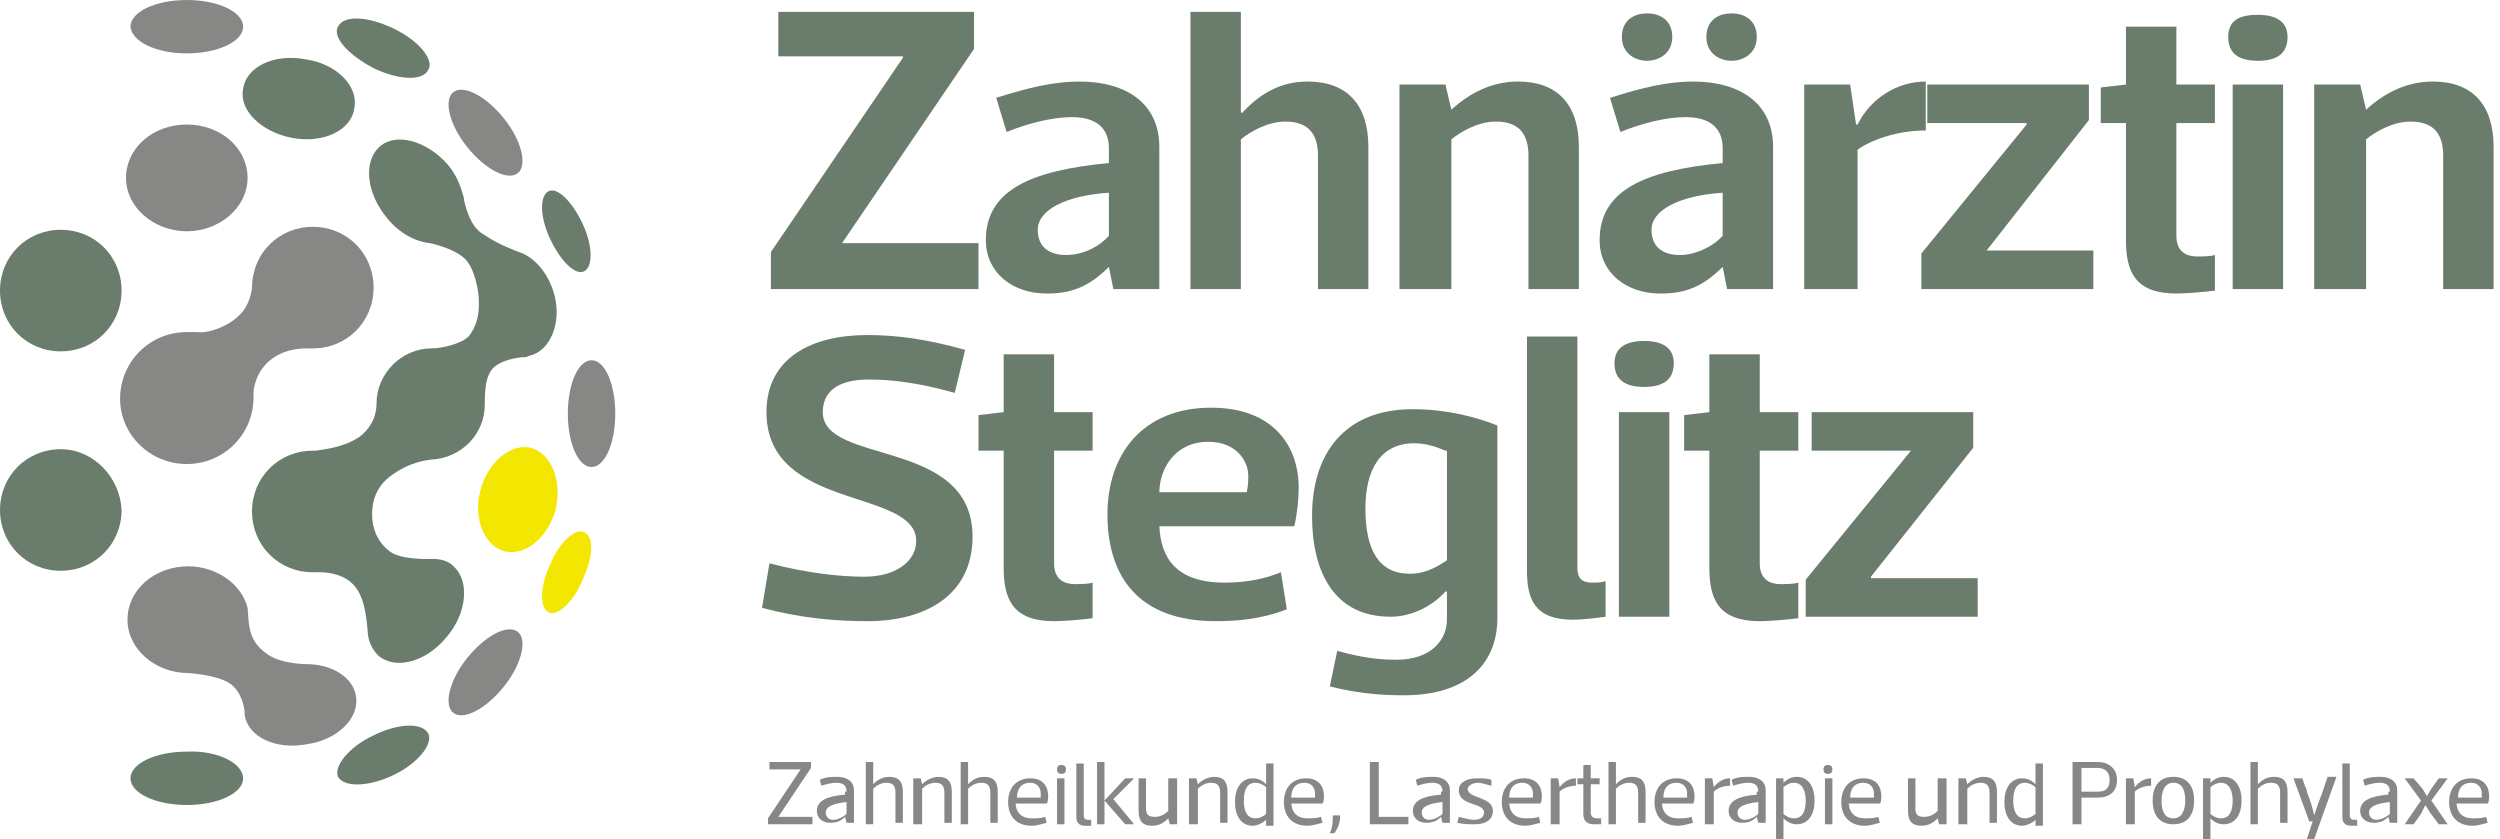
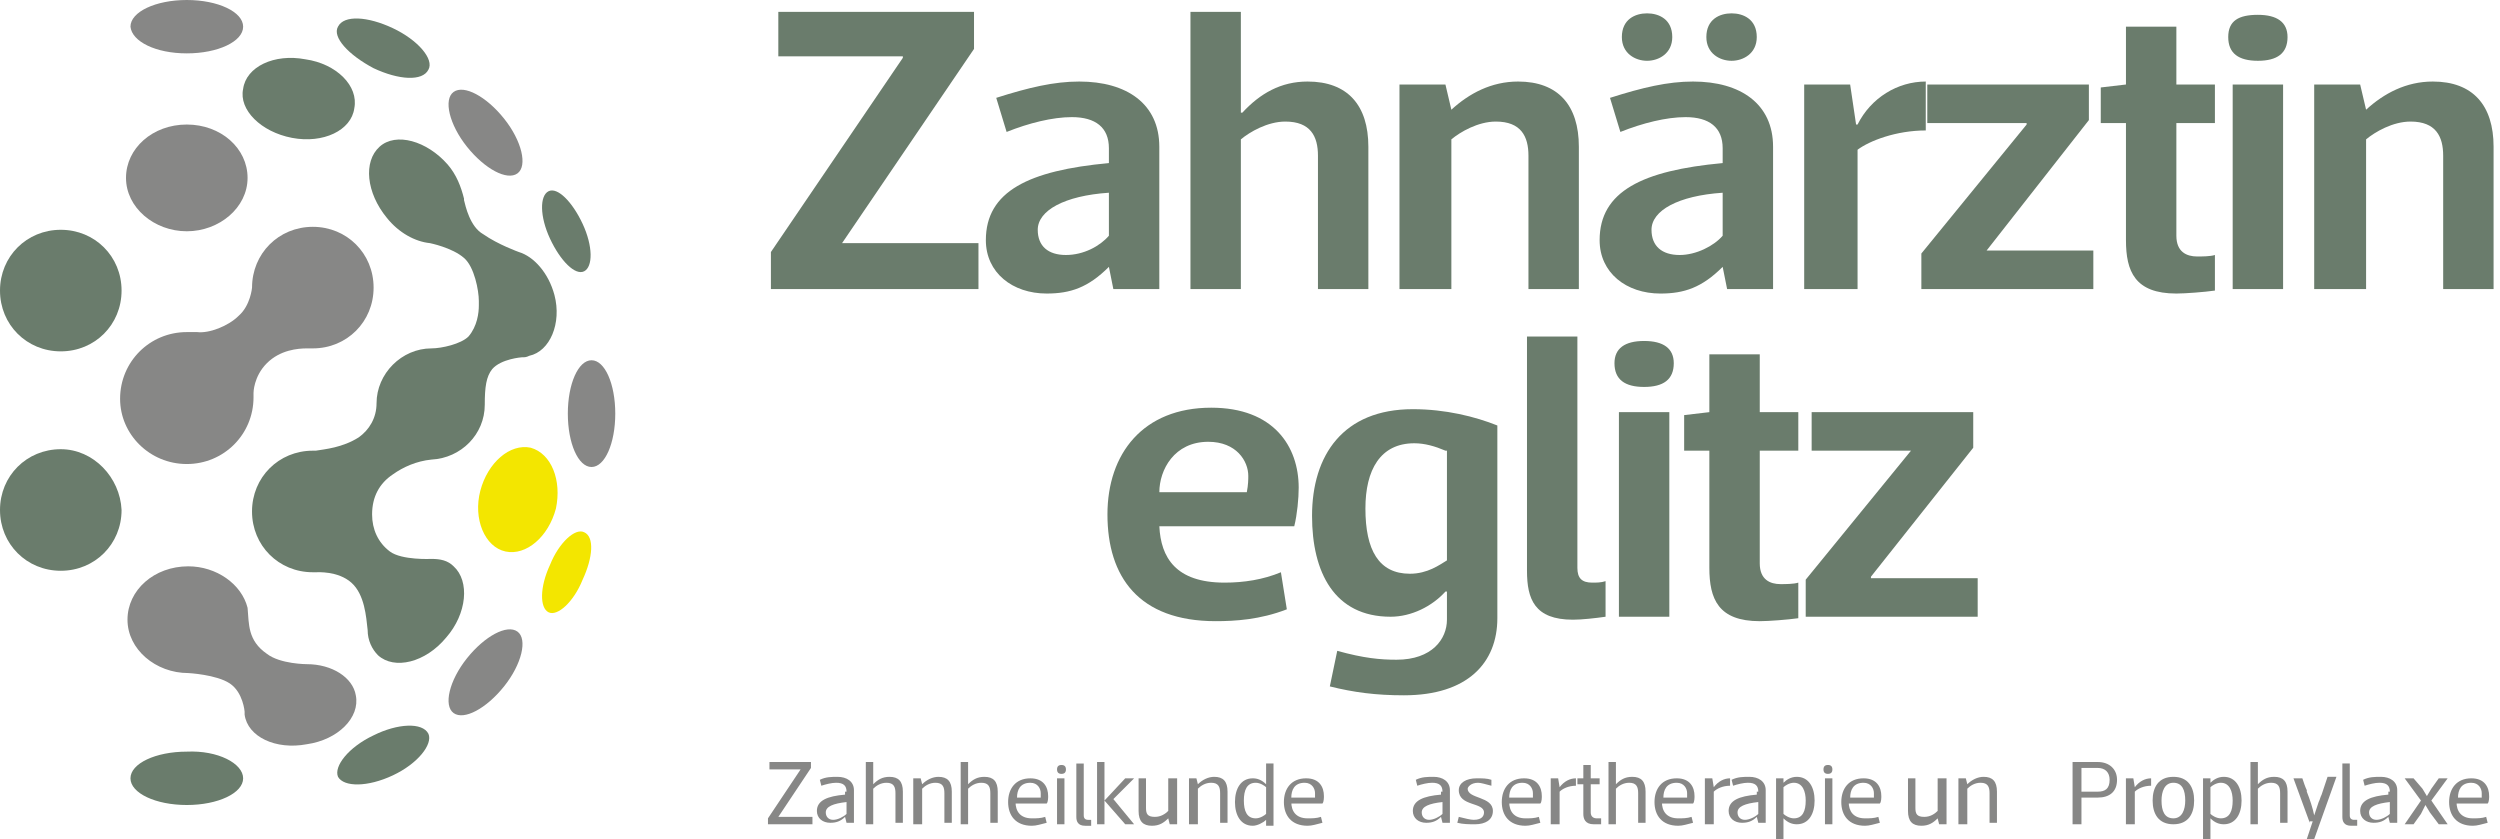
<svg xmlns="http://www.w3.org/2000/svg" width="289" height="97" viewBox="0 0 289 97" fill="none">
  <path d="M97.343 28.106H113.11V33.419H89.117V29.134L104.37 6.684V6.512H89.974V1.371H112.596V5.656L97.343 28.106Z" fill="#6A7C6C" />
  <path d="M128.189 22.279C123.048 22.622 119.963 24.336 119.963 26.564C119.963 28.449 121.163 29.477 123.219 29.477C125.276 29.477 127.161 28.449 128.189 27.249V22.279ZM128.189 17.138C128.189 14.739 126.647 13.539 123.905 13.539C121.677 13.539 118.935 14.224 116.364 15.253L115.165 11.311C118.935 10.111 121.848 9.426 124.762 9.426C130.246 9.426 134.016 11.996 134.016 16.966V33.419H128.703L128.189 30.848C125.79 33.247 123.733 33.933 120.991 33.933C117.05 33.933 113.965 31.534 113.965 27.763C113.965 22.108 118.935 19.709 128.189 18.852V17.138Z" fill="#6A7C6C" />
  <path d="M143.444 33.419H137.617V1.371H143.444V13.025H143.615C145.672 10.797 148.071 9.426 151.156 9.426C155.783 9.426 158.183 12.168 158.183 16.966V33.419H152.356V17.995C152.356 15.767 151.499 14.053 148.585 14.053C146.529 14.053 144.472 15.253 143.444 16.11V33.419Z" fill="#6A7C6C" />
  <path d="M167.606 33.419H161.779V9.769H167.092L167.778 12.682C169.834 10.797 172.405 9.426 175.49 9.426C180.117 9.426 182.516 12.168 182.516 16.966V33.419H176.689V17.995C176.689 15.767 175.832 14.053 172.919 14.053C170.862 14.053 168.806 15.253 167.778 16.11V33.419H167.606Z" fill="#6A7C6C" />
  <path d="M200.169 1.543C201.54 1.543 203.082 2.228 203.082 4.285C203.082 6.17 201.54 7.027 200.169 7.027C198.798 7.027 197.255 6.17 197.255 4.285C197.255 2.228 198.798 1.543 200.169 1.543ZM199.14 22.28C193.999 22.622 190.914 24.336 190.914 26.564C190.914 28.449 192.114 29.478 194.17 29.478C196.056 29.478 198.112 28.449 199.14 27.25V22.28ZM190.4 1.543C191.771 1.543 193.314 2.228 193.314 4.285C193.314 6.17 191.771 7.027 190.4 7.027C189.029 7.027 187.487 6.17 187.487 4.285C187.487 2.228 189.029 1.543 190.4 1.543ZM199.14 17.138C199.14 14.739 197.598 13.54 194.856 13.54C192.628 13.54 189.886 14.225 187.315 15.253L186.116 11.312C189.886 10.112 192.799 9.426 195.713 9.426C201.197 9.426 204.967 11.997 204.967 16.967V33.419H199.655L199.14 30.849C196.741 33.248 194.685 33.934 191.943 33.934C188.001 33.934 184.916 31.534 184.916 27.764C184.916 22.108 189.886 19.709 199.14 18.852V17.138Z" fill="#6A7C6C" />
  <path d="M214.391 33.419H208.564V9.769H213.877L214.563 14.396H214.734C216.276 11.311 219.361 9.426 222.618 9.426V15.081C219.19 15.081 216.105 16.281 214.734 17.309V33.419H214.391Z" fill="#6A7C6C" />
  <path d="M241.475 13.882L229.65 28.963H241.989V33.419H222.109V29.306L234.277 14.396V14.224H222.795V9.769H241.475V13.882Z" fill="#6A7C6C" />
  <path d="M251.588 14.225V27.249C251.588 29.134 252.788 29.649 253.987 29.649C254.501 29.649 255.53 29.649 256.044 29.477V33.59C254.844 33.762 252.616 33.933 251.588 33.933C246.789 33.933 245.761 31.362 245.761 27.764V14.225H242.848V10.111L245.761 9.769V3.085H251.588V9.769H256.044V14.225H251.588Z" fill="#6A7C6C" />
  <path d="M263.925 33.419H258.098V9.769H263.925V33.419ZM261.012 1.714C263.239 1.714 264.439 2.571 264.439 4.285C264.439 6.17 263.239 7.027 261.012 7.027C258.784 7.027 257.584 6.17 257.584 4.285C257.584 2.399 258.784 1.714 261.012 1.714Z" fill="#6A7C6C" />
  <path d="M273.348 33.419H267.521V9.769H272.834L273.52 12.682C275.576 10.797 278.147 9.426 281.232 9.426C285.859 9.426 288.258 12.168 288.258 16.966V33.419H282.431V17.995C282.431 15.767 281.575 14.053 278.661 14.053C276.605 14.053 274.548 15.253 273.52 16.11V33.419H273.348Z" fill="#6A7C6C" />
-   <path d="M110.369 45.415C106.085 44.216 103 43.873 100.429 43.873C96.659 43.873 95.116 45.415 95.116 47.643C95.116 53.813 112.426 50.557 112.426 62.039C112.426 68.723 107.113 71.808 100.258 71.808C96.659 71.808 92.546 71.465 88.09 70.265L88.947 65.124C93.574 66.323 97.344 66.666 99.915 66.666C103.685 66.666 105.913 64.781 105.913 62.553C105.913 56.383 88.604 59.126 88.604 47.643C88.604 41.302 93.917 38.731 100.258 38.731C103.857 38.731 107.284 39.246 111.569 40.445L110.369 45.415Z" fill="#6A7C6C" />
-   <path d="M121.852 52.1V65.124C121.852 67.01 123.051 67.524 124.251 67.524C124.765 67.524 125.793 67.524 126.307 67.352V71.465C125.108 71.637 122.88 71.808 121.852 71.808C117.053 71.808 116.025 69.237 116.025 65.638V52.1H113.111V47.986L116.025 47.644V40.96H121.852V47.644H126.307V52.1H121.852Z" fill="#6A7C6C" />
  <path d="M144.131 56.898C144.302 56.041 144.302 55.355 144.302 55.012C144.302 53.298 142.931 51.071 139.675 51.071C135.734 51.071 134.02 54.327 134.02 56.898H144.131ZM134.02 60.839C134.191 64.438 135.905 67.352 141.56 67.352C143.788 67.352 146.016 67.009 148.073 66.152L148.758 70.436C145.673 71.636 142.76 71.807 140.532 71.807C131.62 71.807 128.021 66.666 128.021 59.468C128.021 52.442 132.135 47.129 140.018 47.129C147.216 47.129 150.129 51.585 150.129 56.383C150.129 57.583 149.958 59.468 149.615 60.839H134.02Z" fill="#6A7C6C" />
  <path d="M167.096 52.099C165.896 51.585 164.697 51.242 163.497 51.242C159.555 51.242 157.842 54.327 157.842 58.783C157.842 63.582 159.384 66.324 162.983 66.324C165.039 66.324 166.41 65.296 167.267 64.781V52.099H167.096ZM167.096 68.38C165.554 70.094 163.154 71.294 160.755 71.294C154.243 71.294 151.672 66.152 151.672 59.64C151.672 52.614 155.271 47.301 163.326 47.301C167.096 47.301 170.524 48.158 173.094 49.186V71.465C173.094 76.606 169.667 80.377 162.297 80.377C159.041 80.377 156.47 80.034 153.728 79.349L154.585 75.236C157.67 76.092 159.555 76.264 161.44 76.264C165.554 76.264 167.267 73.865 167.267 71.636V68.38H167.096Z" fill="#6A7C6C" />
  <path d="M182.346 65.638C182.346 66.838 182.861 67.352 184.06 67.352C184.574 67.352 185.088 67.352 185.603 67.181V71.294C184.403 71.465 182.861 71.637 181.832 71.637C177.376 71.637 176.52 69.237 176.52 65.981V38.903H182.346V65.638Z" fill="#6A7C6C" />
  <path d="M192.974 71.293H187.147V47.643H192.974V71.293ZM190.06 39.417C192.288 39.417 193.488 40.274 193.488 41.988C193.488 43.873 192.288 44.73 190.06 44.73C187.832 44.73 186.633 43.873 186.633 41.988C186.633 40.274 187.832 39.417 190.06 39.417Z" fill="#6A7C6C" />
  <path d="M203.428 52.1V65.124C203.428 67.01 204.627 67.524 205.827 67.524C206.341 67.524 207.37 67.524 207.884 67.352V71.465C206.684 71.637 204.456 71.808 203.428 71.808C198.629 71.808 197.601 69.237 197.601 65.638V52.1H194.688V47.986L197.601 47.644V40.96H203.428V47.644H207.884V52.1H203.428Z" fill="#6A7C6C" />
  <path d="M228.106 51.757L216.281 66.667V66.838H228.62V71.294H208.74V67.009L220.908 52.099H209.426V47.644H228.106V51.757Z" fill="#6A7C6C" />
  <path d="M89.977 94.429H93.919V95.286H88.777V94.6L92.548 88.945H88.949V88.088H93.747V88.773L89.977 94.429Z" fill="#878786" />
  <path d="M97.859 92.716C96.317 92.888 95.46 93.23 95.46 93.916C95.46 94.43 95.803 94.773 96.317 94.773C96.831 94.773 97.516 94.43 97.859 94.087V92.716ZM97.859 91.516C97.859 90.831 97.516 90.488 96.66 90.488C96.145 90.488 95.46 90.66 94.946 90.831L94.774 90.145C95.46 89.803 96.145 89.803 96.831 89.803C97.859 89.803 98.716 90.317 98.716 91.345V95.115H97.859L97.688 94.43C97.174 94.944 96.66 95.115 95.974 95.115C95.117 95.115 94.432 94.601 94.432 93.744C94.432 92.545 95.631 92.031 97.688 91.859V91.516H97.859Z" fill="#878786" />
  <path d="M100.945 95.287H100.088V88.089H100.945V90.659C101.459 90.145 101.973 89.803 102.83 89.803C103.858 89.803 104.372 90.317 104.372 91.516V95.115H103.515V91.688C103.515 91.002 103.344 90.488 102.487 90.488C101.802 90.488 101.288 90.831 100.945 91.174V95.287Z" fill="#878786" />
  <path d="M106.429 95.287H105.572V89.974H106.429L106.601 90.66C107.115 90.145 107.8 89.803 108.486 89.803C109.514 89.803 110.028 90.317 110.028 91.516V95.115H109.171V91.688C109.171 91.002 109 90.488 108.143 90.488C107.457 90.488 106.943 90.831 106.601 91.174V95.287H106.429Z" fill="#878786" />
  <path d="M112.083 95.287H111.055V88.089H111.912V90.659C112.426 90.145 112.94 89.803 113.797 89.803C114.825 89.803 115.339 90.317 115.339 91.516V95.115H114.482V91.688C114.482 91.002 114.311 90.488 113.454 90.488C112.768 90.488 112.254 90.831 111.912 91.174V95.287H112.083Z" fill="#878786" />
  <path d="M120.309 92.203C120.309 92.031 120.309 91.86 120.309 91.688C120.309 91.174 119.967 90.489 119.11 90.489C117.91 90.489 117.567 91.346 117.567 92.203H120.309ZM117.396 92.717C117.396 93.745 117.91 94.602 119.281 94.602C119.795 94.602 120.309 94.602 120.824 94.43L120.995 95.116C120.309 95.287 119.795 95.459 119.281 95.459C117.396 95.459 116.539 94.259 116.539 92.717C116.539 91.174 117.396 89.975 119.11 89.975C120.652 89.975 121.166 91.003 121.166 92.031C121.166 92.203 121.166 92.717 120.995 92.888H117.396V92.717Z" fill="#878786" />
  <path d="M123.05 95.287H122.193V89.974H123.05V95.287ZM122.708 88.432C123.05 88.432 123.222 88.603 123.222 88.946C123.222 89.288 123.05 89.46 122.708 89.46C122.365 89.46 122.193 89.288 122.193 88.946C122.193 88.603 122.365 88.432 122.708 88.432Z" fill="#878786" />
  <path d="M125.281 94.259C125.281 94.602 125.452 94.773 125.795 94.773C125.966 94.773 125.966 94.773 126.138 94.773V95.459C125.966 95.459 125.623 95.459 125.452 95.459C124.595 95.459 124.424 94.945 124.424 94.43V88.261H125.281V94.259Z" fill="#878786" />
  <path d="M130.077 89.973H131.105L128.705 92.372L131.105 95.286H130.077L127.677 92.544L130.077 89.973ZM127.677 95.286H126.82V88.088H127.677V95.286Z" fill="#878786" />
  <path d="M135.22 89.974H136.077V95.286H135.22L135.049 94.601C134.535 95.115 134.02 95.458 133.163 95.458C132.135 95.458 131.621 94.944 131.621 93.744V89.974H132.478V93.401C132.478 94.087 132.649 94.43 133.506 94.43C134.192 94.43 134.706 94.087 135.049 93.744V89.974H135.22Z" fill="#878786" />
  <path d="M138.304 95.286H137.447V89.973H138.304L138.476 90.659C138.99 90.144 139.675 89.802 140.361 89.802C141.389 89.802 141.903 90.316 141.903 91.516V95.115H141.046V91.687C141.046 91.001 140.875 90.487 140.018 90.487C139.332 90.487 138.818 90.83 138.476 91.173V95.286H138.304Z" fill="#878786" />
  <path d="M146.361 91.002C146.189 90.831 145.675 90.488 145.161 90.488C144.133 90.488 143.79 91.345 143.79 92.544C143.79 93.744 144.133 94.601 145.161 94.601C145.675 94.601 146.189 94.258 146.361 94.087V91.002ZM146.361 94.772C146.018 95.115 145.332 95.458 144.818 95.458C143.447 95.458 142.762 94.258 142.762 92.716C142.762 91.173 143.447 89.974 144.818 89.974C145.332 89.974 145.847 90.145 146.361 90.659V88.26H147.218V95.458H146.361V94.772Z" fill="#878786" />
  <path d="M152.017 92.202C152.017 92.03 152.017 91.859 152.017 91.687C152.017 91.173 151.674 90.488 150.817 90.488C149.618 90.488 149.275 91.345 149.275 92.202H152.017ZM149.275 92.716C149.275 93.744 149.789 94.601 151.16 94.601C151.674 94.601 152.188 94.601 152.702 94.43L152.874 95.115C152.188 95.286 151.674 95.458 151.16 95.458C149.275 95.458 148.418 94.258 148.418 92.716C148.418 91.173 149.275 89.974 150.989 89.974C152.531 89.974 153.045 91.002 153.045 92.03C153.045 92.201 153.045 92.716 152.874 92.887H149.275V92.716Z" fill="#878786" />
-   <path d="M153.729 96.314C154.071 95.629 154.071 94.943 154.071 94.258H154.928C154.928 94.943 154.757 95.629 154.243 96.314H153.729Z" fill="#878786" />
-   <path d="M159.384 88.088V94.429H162.811V95.286H158.355V88.088H159.384Z" fill="#878786" />
  <path d="M166.752 92.715C165.209 92.887 164.353 93.229 164.353 93.915C164.353 94.429 164.695 94.772 165.209 94.772C165.724 94.772 166.409 94.429 166.752 94.086V92.715ZM166.752 91.516C166.752 90.83 166.409 90.487 165.552 90.487C165.038 90.487 164.352 90.659 163.838 90.83L163.667 90.144C164.352 89.802 165.038 89.802 165.724 89.802C166.752 89.802 167.609 90.316 167.609 91.344V95.115H166.752L166.58 94.429C166.066 94.943 165.552 95.115 164.867 95.115C164.01 95.115 163.324 94.6 163.324 93.743C163.324 92.544 164.524 92.03 166.58 91.858V91.516H166.752Z" fill="#878786" />
  <path d="M172.407 90.831C171.721 90.659 171.207 90.488 170.864 90.488C170.007 90.488 169.664 91.002 169.664 91.173C169.664 92.373 172.578 92.03 172.578 93.744C172.578 94.772 171.721 95.286 170.521 95.286C169.836 95.286 169.15 95.286 168.465 95.115L168.636 94.43C169.322 94.601 170.007 94.772 170.35 94.772C171.378 94.772 171.55 94.258 171.55 93.915C171.55 92.716 168.636 93.23 168.636 91.345C168.636 90.488 169.493 89.974 170.693 89.974C171.378 89.974 171.892 89.974 172.407 90.145V90.831Z" fill="#878786" />
  <path d="M177.206 92.202C177.206 92.03 177.206 91.859 177.206 91.687C177.206 91.173 176.864 90.488 176.007 90.488C174.807 90.488 174.464 91.345 174.464 92.202H177.206ZM174.464 92.716C174.464 93.744 174.978 94.601 176.349 94.601C176.864 94.601 177.378 94.601 177.892 94.43L178.063 95.115C177.378 95.286 176.864 95.458 176.349 95.458C174.464 95.458 173.607 94.258 173.607 92.716C173.607 91.173 174.464 89.974 176.178 89.974C177.721 89.974 178.235 91.002 178.235 92.03C178.235 92.201 178.235 92.716 178.063 92.887H174.464V92.716Z" fill="#878786" />
  <path d="M180.121 95.286H179.264V89.974H180.121L180.292 91.002C180.806 90.316 181.492 89.974 182.177 89.974V90.831C181.32 90.831 180.635 91.173 180.292 91.516V95.286H180.121Z" fill="#878786" />
  <path d="M183.89 90.659V93.915C183.89 94.429 184.233 94.6 184.576 94.6C184.747 94.6 184.918 94.6 185.09 94.6V95.286C184.918 95.286 184.404 95.286 184.233 95.286C183.205 95.286 183.033 94.6 183.033 94.086V90.659H182.348V89.973H183.033V88.431H183.89V89.973H184.918V90.659H183.89Z" fill="#878786" />
  <path d="M186.8 95.286H185.943V88.088H186.8V90.659C187.314 90.144 187.829 89.802 188.685 89.802C189.714 89.802 190.228 90.316 190.228 91.516V95.114H189.371V91.687C189.371 91.001 189.2 90.487 188.343 90.487C187.657 90.487 187.143 90.83 186.8 91.173V95.286Z" fill="#878786" />
  <path d="M195.03 92.202C195.03 92.03 195.03 91.859 195.03 91.687C195.03 91.173 194.687 90.488 193.83 90.488C192.631 90.488 192.288 91.345 192.288 92.202H195.03ZM192.117 92.716C192.117 93.744 192.631 94.601 194.002 94.601C194.516 94.601 195.03 94.601 195.544 94.43L195.716 95.115C195.03 95.286 194.516 95.458 194.002 95.458C192.117 95.458 191.26 94.258 191.26 92.716C191.26 91.173 192.117 89.974 193.83 89.974C195.373 89.974 195.887 91.002 195.887 92.03C195.887 92.201 195.887 92.716 195.716 92.887H192.117V92.716Z" fill="#878786" />
  <path d="M197.941 95.286H197.084V89.974H197.941L198.112 91.002C198.626 90.316 199.312 89.974 199.997 89.974V90.831C199.141 90.831 198.455 91.173 198.112 91.516V95.286H197.941Z" fill="#878786" />
  <path d="M203.258 92.715C201.715 92.887 200.858 93.229 200.858 93.915C200.858 94.429 201.201 94.772 201.715 94.772C202.229 94.772 202.915 94.429 203.258 94.086V92.715ZM203.258 91.516C203.258 90.83 202.915 90.487 202.058 90.487C201.544 90.487 200.858 90.659 200.344 90.83L200.173 90.144C200.858 89.802 201.544 89.802 202.229 89.802C203.258 89.802 204.115 90.316 204.115 91.344V95.115H203.258L203.086 94.429C202.572 94.943 202.058 95.115 201.372 95.115C200.516 95.115 199.83 94.6 199.83 93.743C199.83 92.544 201.03 92.03 203.086 91.858V91.516H203.258Z" fill="#878786" />
  <path d="M206.169 94.086C206.341 94.258 206.855 94.6 207.369 94.6C208.397 94.6 208.74 93.743 208.74 92.544C208.74 91.516 208.397 90.487 207.369 90.487C206.855 90.487 206.341 90.83 206.169 91.001V94.086ZM206.169 90.487C206.512 90.144 207.026 89.802 207.712 89.802C209.083 89.802 209.768 91.001 209.768 92.544C209.768 94.086 209.083 95.286 207.712 95.286C207.198 95.286 206.684 95.115 206.169 94.6V97H205.312V89.973H206.169V90.487Z" fill="#878786" />
  <path d="M211.823 95.286H210.966V89.973H211.823V95.286ZM211.309 88.431C211.652 88.431 211.823 88.602 211.823 88.945C211.823 89.287 211.652 89.459 211.309 89.459C210.966 89.459 210.795 89.287 210.795 88.945C210.795 88.602 210.966 88.431 211.309 88.431Z" fill="#878786" />
  <path d="M216.624 92.202C216.624 92.03 216.624 91.859 216.624 91.687C216.624 91.173 216.281 90.488 215.424 90.488C214.225 90.488 213.882 91.345 213.882 92.202H216.624ZM213.71 92.716C213.71 93.744 214.225 94.601 215.596 94.601C216.11 94.601 216.624 94.601 217.138 94.43L217.309 95.115C216.624 95.286 216.11 95.458 215.596 95.458C213.71 95.458 212.854 94.258 212.854 92.716C212.854 91.173 213.71 89.974 215.424 89.974C216.967 89.974 217.481 91.002 217.481 92.03C217.481 92.201 217.481 92.716 217.309 92.887H213.71V92.716Z" fill="#878786" />
  <path d="M224.163 89.974H225.02V95.286H224.163L223.992 94.601C223.478 95.115 222.964 95.458 222.107 95.458C221.079 95.458 220.564 94.944 220.564 93.744V89.974H221.421V93.401C221.421 94.087 221.593 94.43 222.45 94.43C223.135 94.43 223.649 94.087 223.992 93.744V89.974H224.163Z" fill="#878786" />
  <path d="M227.249 95.286H226.393V89.973H227.249L227.421 90.659C227.935 90.144 228.62 89.802 229.306 89.802C230.334 89.802 230.848 90.316 230.848 91.516V95.115H229.992V91.687C229.992 91.001 229.82 90.487 228.963 90.487C228.278 90.487 227.764 90.83 227.421 91.173V95.286H227.249Z" fill="#878786" />
-   <path d="M235.304 91.002C235.133 90.831 234.619 90.488 234.104 90.488C233.076 90.488 232.733 91.345 232.733 92.544C232.733 93.744 233.076 94.601 234.104 94.601C234.619 94.601 235.133 94.258 235.304 94.087V91.002ZM235.304 94.772C234.961 95.115 234.276 95.458 233.762 95.458C232.391 95.458 231.705 94.258 231.705 92.716C231.705 91.173 232.391 89.974 233.762 89.974C234.276 89.974 234.79 90.145 235.304 90.659V88.26H236.161V95.458H235.304V94.772Z" fill="#878786" />
  <path d="M240.616 91.516H242.501C243.358 91.516 243.872 91.173 243.872 90.144C243.872 89.288 243.358 88.773 242.501 88.773H240.616V91.516ZM240.616 92.372V95.286H239.588V88.088H242.501C243.872 88.088 244.729 88.945 244.729 90.144C244.729 91.516 243.872 92.201 242.501 92.201H240.616V92.372Z" fill="#878786" />
  <path d="M246.613 95.286H245.756V89.974H246.613L246.784 91.002C247.298 90.316 247.984 89.974 248.669 89.974V90.831C247.812 90.831 247.127 91.173 246.784 91.516V95.286H246.613Z" fill="#878786" />
  <path d="M249.872 92.544C249.872 93.743 250.215 94.6 251.243 94.6C252.271 94.6 252.614 93.572 252.614 92.544C252.614 91.344 252.271 90.487 251.243 90.487C250.215 90.487 249.872 91.516 249.872 92.544ZM248.844 92.544C248.844 91.001 249.529 89.802 251.243 89.802C252.957 89.802 253.642 91.001 253.642 92.544C253.642 94.086 252.957 95.286 251.243 95.286C249.529 95.286 248.844 94.086 248.844 92.544Z" fill="#878786" />
  <path d="M255.527 94.086C255.698 94.258 256.212 94.6 256.726 94.6C257.755 94.6 258.097 93.743 258.097 92.544C258.097 91.516 257.755 90.487 256.726 90.487C256.212 90.487 255.698 90.83 255.527 91.001V94.086ZM255.527 90.487C255.87 90.144 256.384 89.802 257.069 89.802C258.44 89.802 259.126 91.001 259.126 92.544C259.126 94.086 258.44 95.286 257.069 95.286C256.555 95.286 256.041 95.115 255.527 94.6V97H254.67V89.973H255.527V90.487Z" fill="#878786" />
  <path d="M261.011 95.286H260.154V88.088H261.011V90.659C261.525 90.144 262.039 89.802 262.896 89.802C263.925 89.802 264.439 90.316 264.439 91.516V95.114H263.582V91.687C263.582 91.001 263.41 90.487 262.554 90.487C261.868 90.487 261.354 90.83 261.011 91.173V95.286Z" fill="#878786" />
  <path d="M267.008 95.115L265.123 89.973H266.151C266.323 90.487 266.494 91.001 266.665 91.344V91.516C267.008 92.372 267.351 93.401 267.522 94.258L268.037 92.715C268.208 92.373 268.208 92.201 268.379 91.858L269.065 89.802H270.093L267.522 97H266.665L267.351 94.943H267.008V95.115Z" fill="#878786" />
  <path d="M271.634 94.258C271.634 94.601 271.806 94.772 272.148 94.772C272.32 94.772 272.32 94.772 272.491 94.772V95.458C272.32 95.458 271.977 95.458 271.806 95.458C270.949 95.458 270.777 94.944 270.777 94.429V88.26H271.634V94.258Z" fill="#878786" />
  <path d="M276.264 92.715C274.721 92.887 273.864 93.229 273.864 93.915C273.864 94.429 274.207 94.772 274.721 94.772C275.235 94.772 275.921 94.429 276.264 94.086V92.715ZM276.264 91.516C276.264 90.83 275.921 90.487 275.064 90.487C274.55 90.487 273.864 90.659 273.35 90.83L273.179 90.144C273.864 89.802 274.55 89.802 275.235 89.802C276.264 89.802 277.12 90.316 277.12 91.344V95.115H276.264L276.092 94.429C275.578 94.943 275.064 95.115 274.378 95.115C273.521 95.115 272.836 94.6 272.836 93.743C272.836 92.544 274.036 92.03 276.092 91.858V91.516H276.264Z" fill="#878786" />
  <path d="M277.979 89.974H279.007L280.035 91.173L280.549 92.03L281.063 91.173L281.92 89.974H282.949L281.063 92.544L282.949 95.286H281.92L280.892 93.915L280.378 93.058L279.864 94.087L279.007 95.286H277.979L279.864 92.544L277.979 89.974Z" fill="#878786" />
  <path d="M286.888 92.202C286.888 92.03 286.888 91.859 286.888 91.687C286.888 91.173 286.545 90.488 285.688 90.488C284.488 90.488 284.145 91.345 284.145 92.202H286.888ZM283.974 92.716C283.974 93.744 284.488 94.601 285.859 94.601C286.373 94.601 286.888 94.601 287.402 94.43L287.573 95.115C286.888 95.286 286.373 95.458 285.859 95.458C283.974 95.458 283.117 94.258 283.117 92.716C283.117 91.173 283.974 89.974 285.688 89.974C287.23 89.974 287.744 91.002 287.744 92.03C287.744 92.201 287.744 92.716 287.573 92.887H283.974V92.716Z" fill="#878786" />
  <path d="M30.848 75.578C32.39 76.778 35.475 76.778 35.475 76.778C38.389 76.778 40.788 78.32 41.131 80.377C41.645 82.947 39.074 85.518 35.475 86.032C31.876 86.718 28.62 85.175 28.277 82.605C28.277 82.433 28.277 82.433 28.277 82.262C28.277 82.262 28.106 80.034 26.563 79.006C25.021 77.977 21.765 77.806 21.765 77.806C17.994 77.806 14.738 75.064 14.738 71.636C14.738 68.209 17.823 65.467 21.765 65.467C25.021 65.467 27.934 67.523 28.62 70.265C28.791 72.151 28.62 74.036 30.848 75.578Z" fill="#878786" />
  <path d="M59.811 73.007C58.611 72.15 56.041 73.521 53.984 76.092C51.928 78.662 51.242 81.576 52.442 82.433C53.642 83.29 56.212 81.919 58.269 79.348C60.325 76.777 61.011 73.864 59.811 73.007Z" fill="#878786" />
  <path d="M21.593 26.735C25.363 26.735 28.619 23.993 28.619 20.565C28.619 17.138 25.535 14.396 21.593 14.396C17.651 14.396 14.566 17.138 14.566 20.565C14.566 23.993 17.823 26.735 21.593 26.735Z" fill="#878786" />
  <path d="M21.594 6.17C25.193 6.17 28.107 4.799 28.107 3.085C28.107 1.371 25.193 0 21.594 0C17.995 0 15.082 1.371 15.082 3.085C15.253 4.799 17.995 6.17 21.594 6.17Z" fill="#878786" />
  <path d="M59.811 20.051C61.011 19.194 60.325 16.281 58.269 13.71C56.212 11.139 53.642 9.768 52.442 10.625C51.242 11.482 51.928 14.396 53.984 16.966C56.041 19.537 58.611 20.908 59.811 20.051Z" fill="#878786" />
  <path d="M68.383 41.645C66.84 41.645 65.641 44.388 65.641 47.815C65.641 51.243 66.84 53.985 68.383 53.985C69.925 53.985 71.125 51.243 71.125 47.815C71.125 44.388 69.925 41.645 68.383 41.645Z" fill="#878786" />
  <path d="M21.595 53.641C25.879 53.641 29.307 50.214 29.307 45.929C29.307 45.758 29.307 45.587 29.307 45.415C29.307 45.415 29.307 43.53 30.849 41.987C32.392 40.445 34.448 40.274 35.477 40.274H35.648C35.819 40.274 35.991 40.274 36.162 40.274C40.104 40.274 43.188 37.189 43.188 33.247C43.188 29.305 40.104 26.221 36.162 26.221C32.22 26.221 29.136 29.305 29.136 33.247C29.136 33.247 28.964 35.304 27.593 36.503C26.393 37.703 24.166 38.56 22.794 38.389C22.794 38.389 22.794 38.389 22.623 38.389C22.28 38.389 21.938 38.389 21.595 38.389C17.31 38.389 13.883 41.816 13.883 46.101C13.883 50.214 17.31 53.641 21.595 53.641Z" fill="#878786" />
  <path d="M67.524 61.525C66.496 61.011 64.611 62.724 63.583 65.295C62.383 67.866 62.383 70.265 63.411 70.779C64.439 71.293 66.325 69.58 67.353 67.009C68.552 64.438 68.724 62.039 67.524 61.525Z" fill="#F3E600" />
  <path d="M61.353 51.756C58.954 51.242 56.383 53.47 55.526 56.726C54.669 59.983 56.04 63.239 58.439 63.753C60.839 64.267 63.409 62.039 64.266 58.783C64.952 55.527 63.752 52.442 61.353 51.756Z" fill="#F3E600" />
  <path d="M28.107 89.974C28.107 91.688 25.193 93.059 21.594 93.059C17.995 93.059 15.082 91.688 15.082 89.974C15.082 88.26 17.995 86.889 21.594 86.889C25.193 86.718 28.107 88.26 28.107 89.974Z" fill="#6A7C6C" />
  <path d="M43.188 85.004C40.275 86.375 38.561 88.603 39.075 89.802C39.761 91.002 42.503 91.002 45.416 89.631C48.329 88.26 50.043 86.032 49.529 84.832C48.844 83.461 45.93 83.633 43.188 85.004Z" fill="#6A7C6C" />
  <path d="M56.896 42.673C57.924 41.474 60.324 41.303 60.324 41.303C60.666 41.303 60.838 41.303 61.181 41.131C63.58 40.617 64.951 37.361 64.094 34.105C63.408 31.534 61.695 29.649 59.981 29.135C59.981 29.135 57.582 28.278 55.868 27.078C54.325 26.221 53.811 23.822 53.64 23.136V22.965C53.297 21.594 52.783 20.223 51.755 19.023C49.355 16.281 45.757 15.253 43.871 16.967C41.986 18.68 42.329 22.279 44.728 25.193C46.099 26.907 47.984 27.935 49.698 28.106C49.698 28.106 52.269 28.62 53.64 29.82C54.84 30.848 55.354 33.59 55.354 34.79C55.354 34.962 55.354 35.133 55.354 35.304C55.354 36.161 55.182 37.704 54.154 38.903C53.297 39.76 51.069 40.274 49.87 40.274C46.442 40.274 43.529 43.188 43.529 46.615C43.529 48.329 42.672 49.7 41.472 50.557C39.587 51.757 37.53 51.928 36.502 52.099C36.331 52.099 36.331 52.099 36.159 52.099C32.218 52.099 29.133 55.184 29.133 59.126C29.133 63.068 32.218 66.152 36.159 66.152C36.331 66.152 36.331 66.152 36.502 66.152C36.673 66.152 39.073 65.981 40.615 67.352C42.158 68.723 42.329 71.294 42.5 72.836C42.5 74.036 43.014 75.064 43.7 75.75C45.585 77.463 49.184 76.606 51.583 73.693C53.983 70.951 54.325 67.181 52.44 65.467C51.755 64.781 50.898 64.61 49.87 64.61C49.87 64.61 46.442 64.781 45.071 63.753C43.7 62.725 43.014 61.182 43.014 59.469C43.014 57.412 43.871 55.87 45.414 54.841C46.613 53.984 48.156 53.299 49.87 53.128C53.297 52.956 56.039 50.214 56.039 46.787C56.039 44.73 56.211 43.53 56.896 42.673Z" fill="#6A7C6C" />
  <path d="M7.027 51.928C3.085 51.928 0 55.013 0 58.954C0 62.896 3.085 65.981 7.027 65.981C10.968 65.981 14.053 62.896 14.053 58.954C13.882 55.184 10.797 51.928 7.027 51.928Z" fill="#6A7C6C" />
  <path d="M33.76 15.938C37.359 16.624 40.615 15.081 40.958 12.511C41.472 9.94 38.901 7.369 35.303 6.855C31.703 6.17 28.447 7.712 28.105 10.283C27.59 12.682 30.161 15.253 33.76 15.938Z" fill="#6A7C6C" />
  <path d="M43.184 7.883C46.097 9.254 48.839 9.425 49.525 8.054C50.21 6.855 48.325 4.627 45.412 3.256C42.498 1.885 39.756 1.713 39.071 3.084C38.385 4.284 40.27 6.34 43.184 7.883Z" fill="#6A7C6C" />
  <path d="M67.524 31.362C68.552 30.848 68.552 28.449 67.353 25.878C66.153 23.308 64.439 21.594 63.411 22.108C62.383 22.622 62.383 25.021 63.583 27.592C64.782 30.163 66.496 31.876 67.524 31.362Z" fill="#6A7C6C" />
  <path d="M7.027 40.617C10.968 40.617 14.053 37.532 14.053 33.59C14.053 29.648 10.968 26.564 7.027 26.564C3.085 26.564 0 29.648 0 33.59C0 37.532 3.085 40.617 7.027 40.617Z" fill="#6A7C6C" />
</svg>